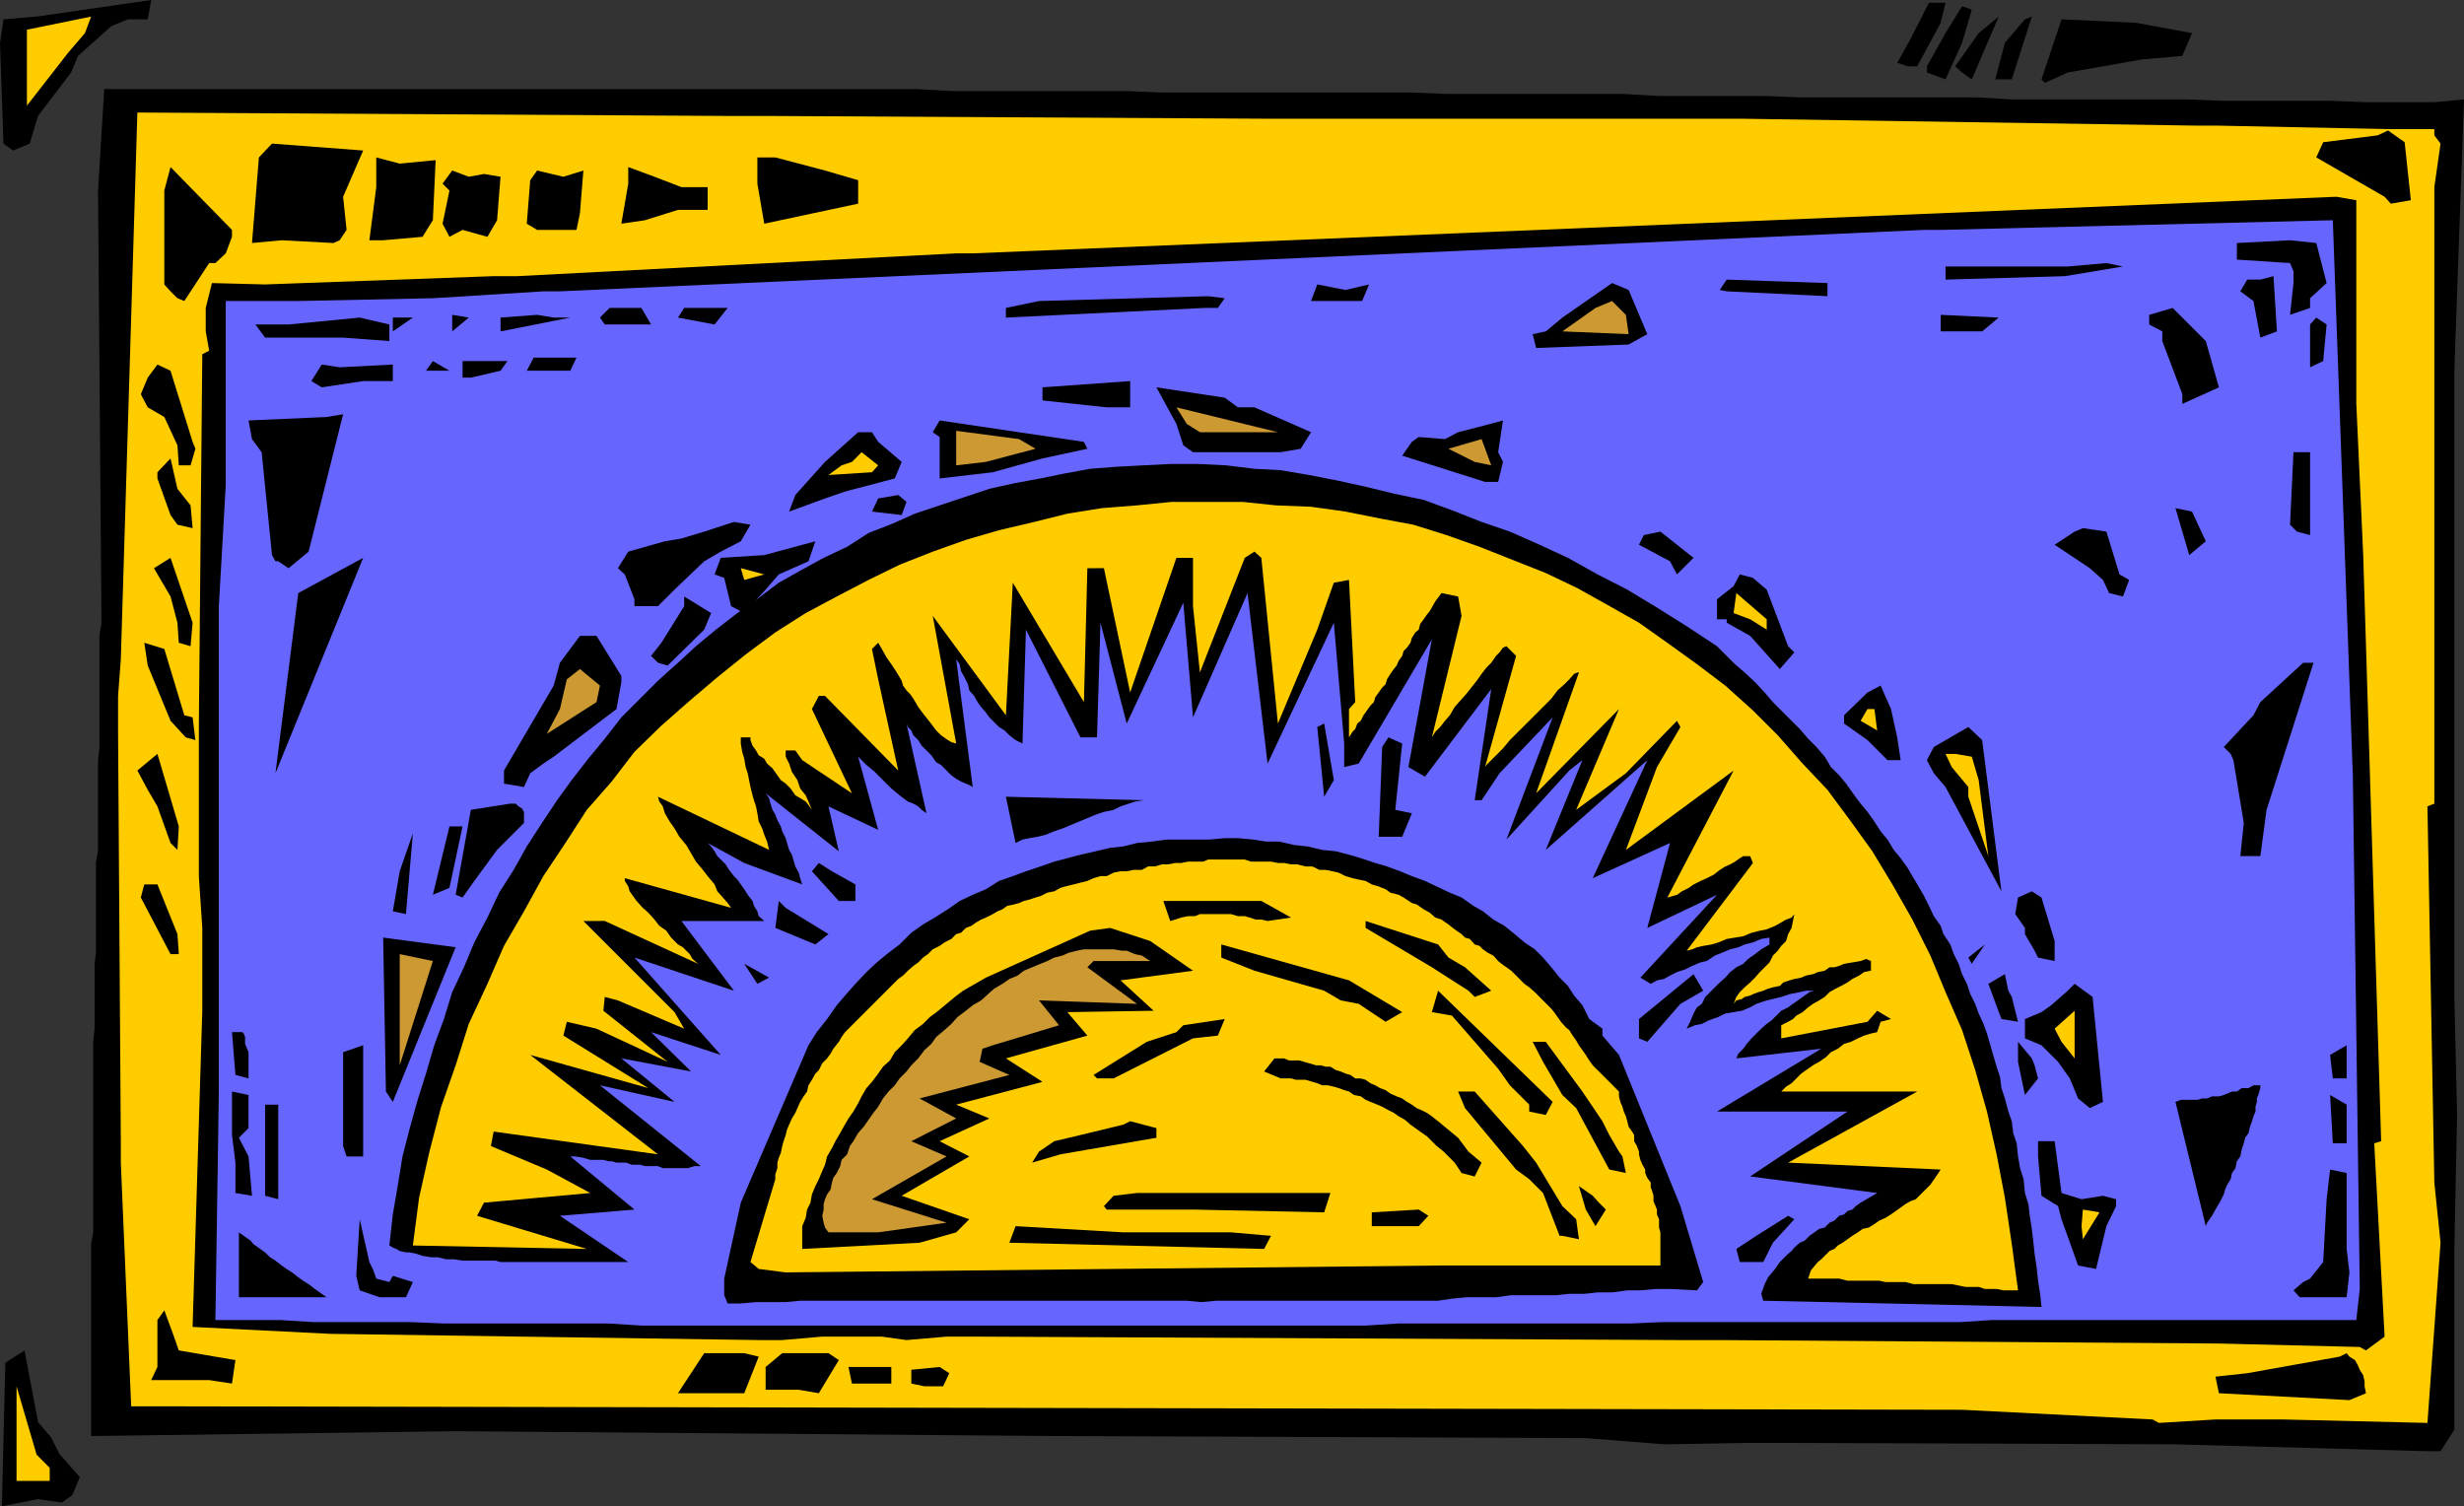
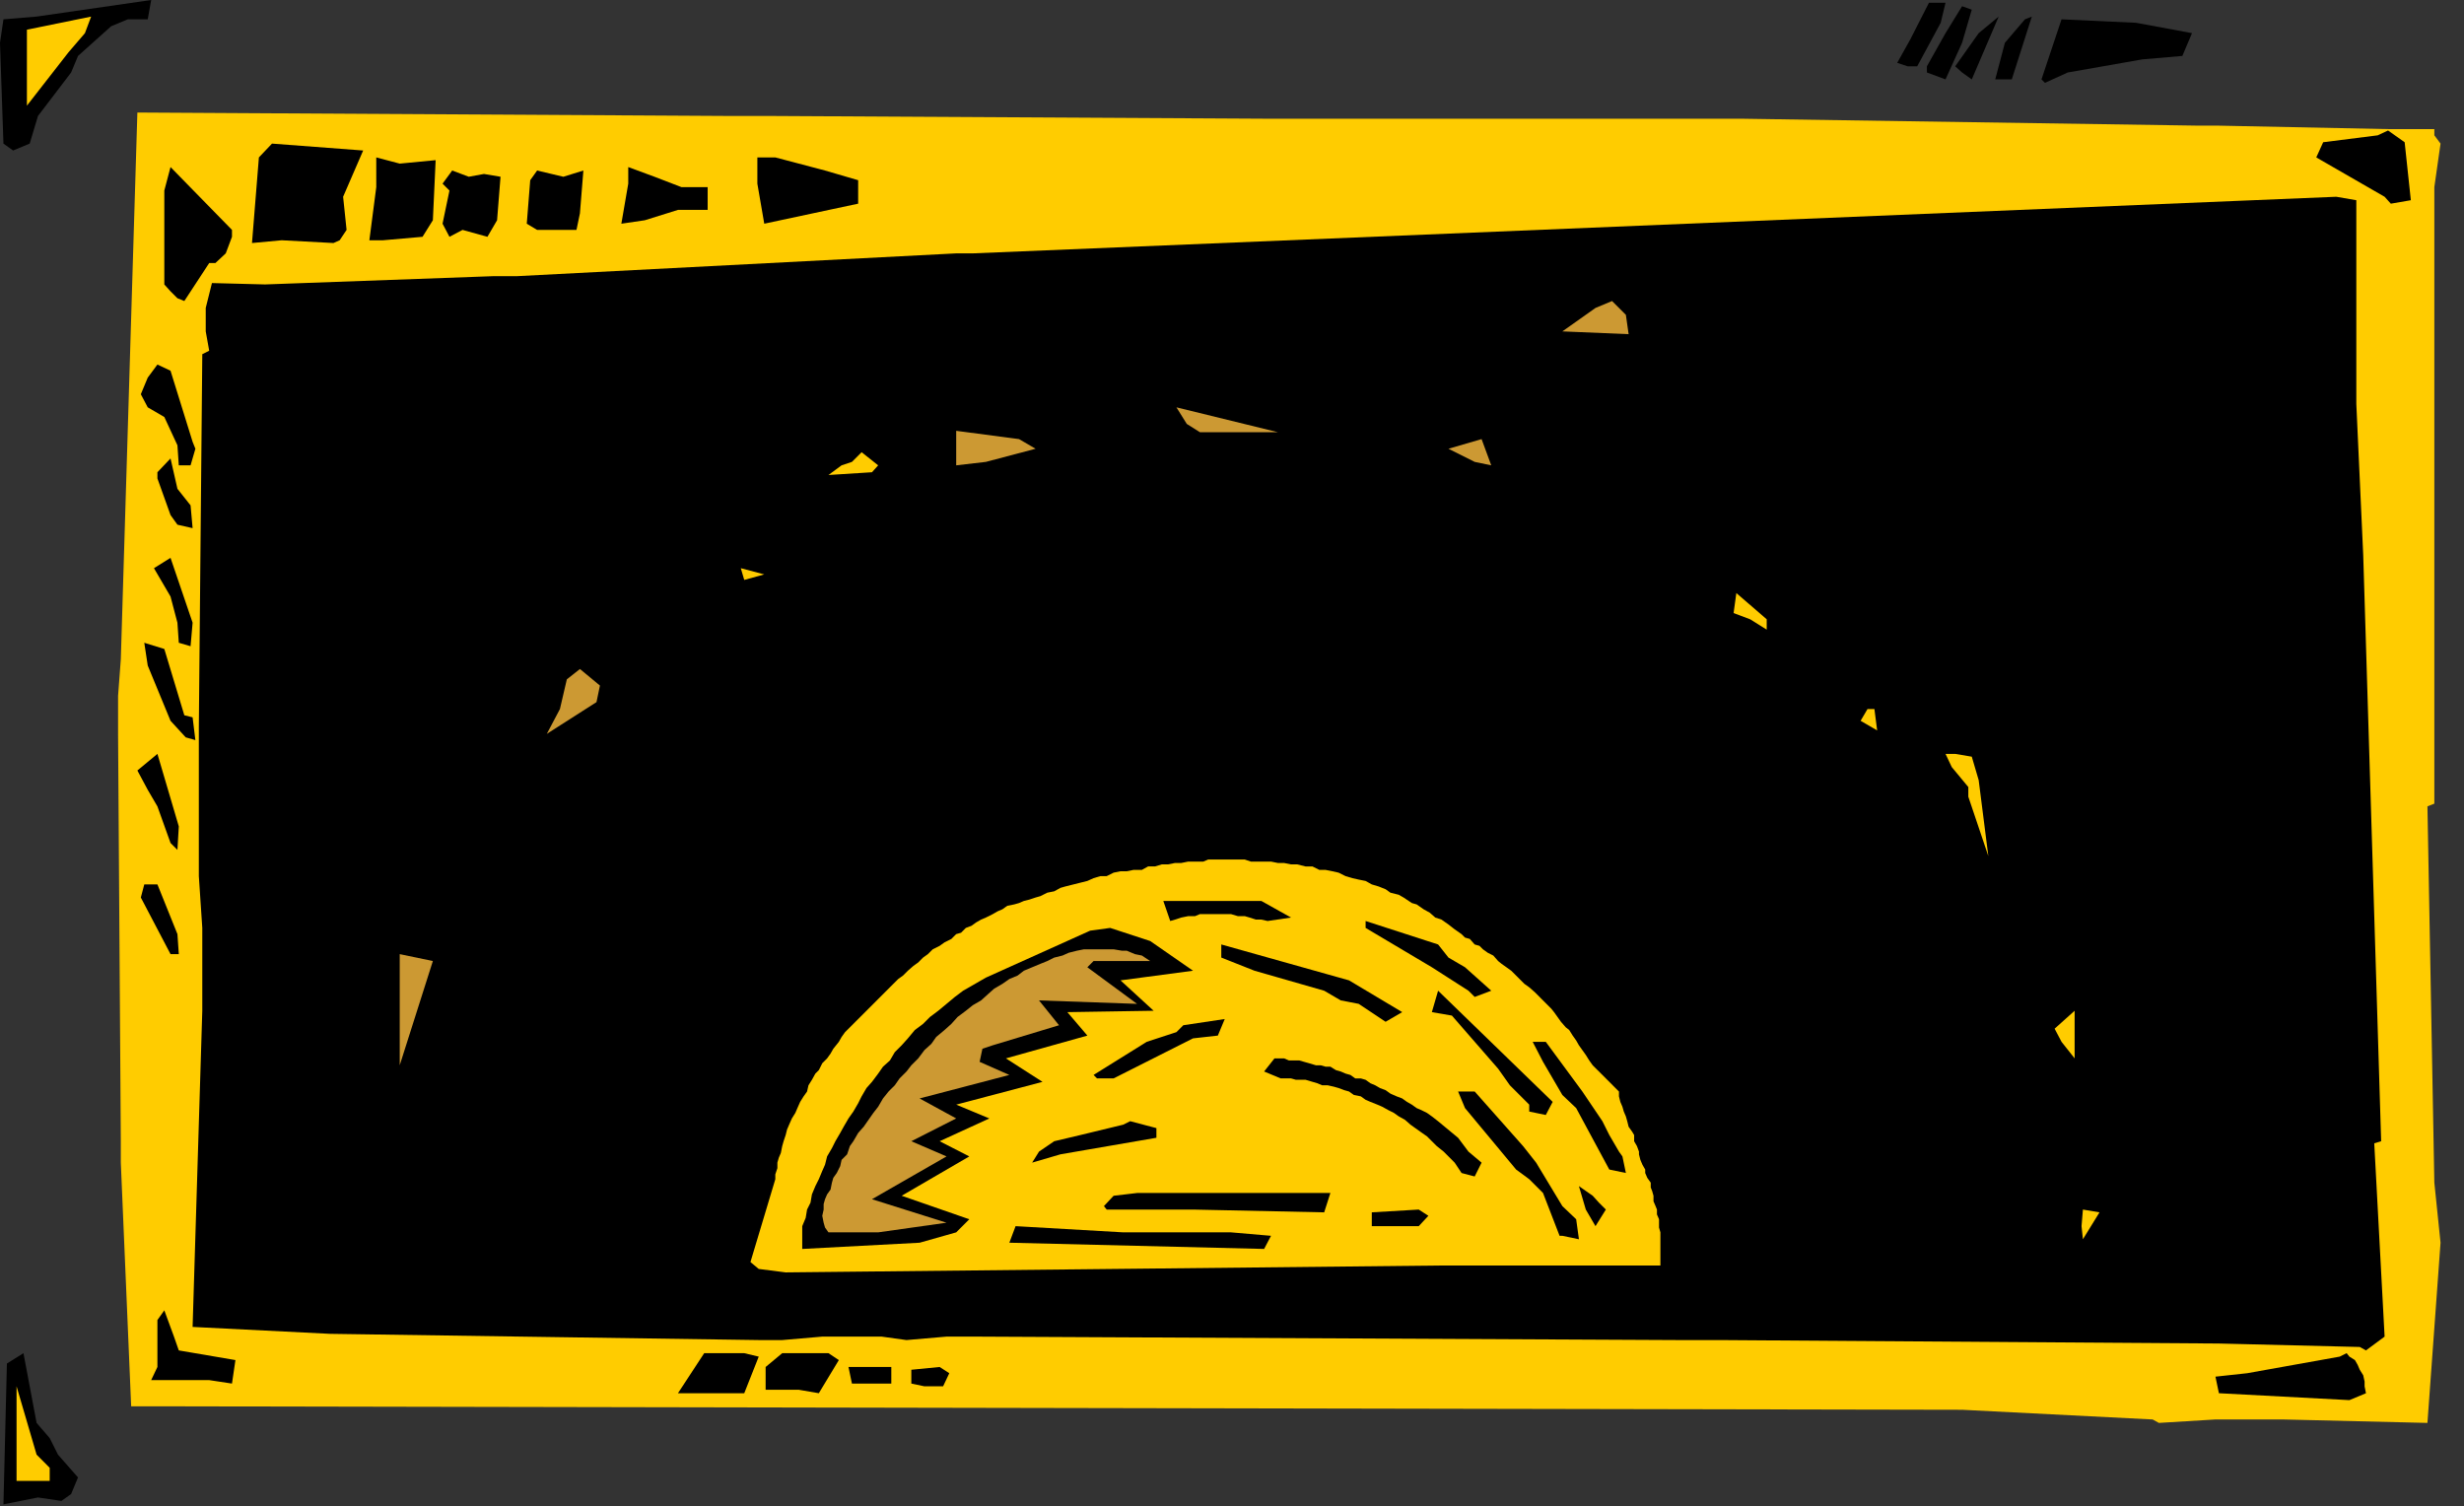
<svg xmlns="http://www.w3.org/2000/svg" width="356.898" height="218.181">
  <rect width="100%" height="100%" fill="#333333" stroke="none" />
  <path d="M.5 217.902 1 197.5l2.398-1.5 1.903 10.102 1.898 2.199 1.2 2.398L11.3 214l-1 2.402-1.403 1-3.398-.5-5 1" />
-   <path fill="none" stroke="#000" stroke-miterlimit="10" stroke-width=".454" d="M.5 217.902 1 197.5l2.398-1.5 1.903 10.102 1.898 2.199 1.2 2.398L11.3 214l-1 2.402-1.403 1-3.398-.5zm0 0" />
  <path fill="#fc0" d="M2.398 214.5v-13.7l2.903 9.9 1.898 1.902v1.898H2.4" />
-   <path d="m351.602 210.2-36.5-1L258 209h-5l-12 .2-11.3-.9-77-.3-86.7-.7-52.8.7v-27.8l.3-1.7v-27.598l.2-1.902v-9.398l.198-1.602v-13l.301-1.898v-13l.2-1.7v-16.3l.3-1.903-.5-62.597.903-14.7h117.597L138 13.2h25.5l5 .203h36l5 .2H235l5.3.3h15.302l5.097.2h25.602l5.097.3h25.403l5.3.2H337.5l5.2.199h9.902l4.296-.399L355.5 53.7v90.703l.398 17.098-.398 19.402v26.2l-2 3.097h-1.898" />
  <path fill="#fc0" d="m311.8 205.602-27.6-1.403-259.5-.5H19l-1.5-35.297v-3.101l-.398-59v-5.5L17.5 95.5l2.398-79.2 86 .5h6l72.204.4H252.5l66 1h2.898l24.5.5h6.704v.902l.898 1.199-.898 6.3v89.301l-1 .399 1 54.5.898 8.699-1.898 26.102-20.903-.5h-9.8l-8.2.5-.898-.5" />
  <path d="m340.3 202.8-18.902-1-.5-2.398 4.602-.5 13.398-2.402 1-.5.403.5.8.5.399.7.3.702.5.797.2.903v.699l.2 1-2.4 1M98.2 201.8l3.8-5.8h5.8l2.098.5-2.097 5.3h-9.602m17.501-.5h-4.802V198l2.403-2H120l1.5 1-2.898 4.8-2.903-.5m18.199-.5-1.898-.398v-2l4.102-.402 1.398.902-.898 1.899h-2.704m-10.5-.399-.5-2.402h6.204v2.402h-5.704m-101.5-.5.903-1.902v-6.8l1-1.4 1.398 3.802.7 2L34.101 197l-.5 3.402-3.301-.5h-8.403m319.903-4.8-20.402-.5-72.296-.5h-6.204l-101.5-.5h-4.296l-5.801.5-3.602-.5h-8.597l-5.801.5h-3.403l-62.097-.903-19.903-1 1.403-45.797v-12l-.5-7.5v-21.601l.5-54 1-.5L29.8 48v-3.398L30.699 41l7.7.2L71.5 40h3.398l63.602-3.3h2.398l197.5-8.2 2.903.5v29.5l1 21.902 2.597 84.899-1 .3 1.5 28-2.699 2-.898-.5" />
-   <path fill="#66f" d="M36 191.2h-4.8l.5-33.098V87.8l1-17.5V43.6h10.5l19.5-.402 16-1h2.402L278.699 33.3h2.403l56.796-1.399 2.903 80.598 1 74.2-.5 4.5H288.5l-4.602.3H240.7l-4.5.2h-33.597l-4.801.3H92.898l-4.796-.3H64.3l-4.801-.2H45.398l-4.796-.3H36" />
  <path d="m255.398 188.402-.296-1 .5-1.402.5-1 1-1.2.699-1 1.199-1.198.5-.403.398-.5.801-.699.7-.3.703-.7 1.398-1 .8-.2.7-.698.7-.301.698-.7.704-.199.5-.5.699-.203.5-.5.699-.5 2.398-1.398-18.398-2.399L267.602 161h-18.903l15.102-9.098-12.301 1.399.3-.7.7-.699.5-.703.7-.797.698-.703.704-.699.796-.7.704-.5 1.398-1.398 1-.5.7-.5 1-.703.698-.5.704-.5.699-.199h-1.2l-.902.2-1.5.3-1.199.402-1.2.297-.902.203-1.5.5-.898.5-1.2.5-1.198.2-1.204.199-1 .5-1.398.5-1 .5-1 .199-1.2.5.5-1 .5-1.2.5-.898.7-.5.5-1 .7-.703.698-.699.704-.7.796-.698.704-.801.898-.7 1-.5.7-.699 1-.703.902-.699 1.199-.7v-1l-1.2.2-1.203.5-1.199.3-.898.4-1.2.3-1.203.5-1 .402-1.199.797-.898.203-1.2.5-1 .5-1.203.399-1 .5-.898.5-1 .199-.898.5-1.5-.898 11.097-12-10.097 4.8 3.296-12.3-11.199 5.097 7.903-17.097-14.704 13 5.301-13-1.898 1.5-9.102 10 6.7-17.7-7.7 8.098-2.597 3.902h-1L216 99.801l-9.602 12.699-2.398-1.398 3.398-18.5-10.597 18-2.102.5v-3.403l-1.5-17.5-9.597 20.403-2.903-24.7-7.898 18-1.403-16.601-8.199 17.5-3.8-14.602-.5 16.602H156.5l-7.898-15.602-.5 16.5-1-.5-.903-.699-.699-.7-.8-.5-1.4-1.398-.5-.703-.698-.797-.5-.703-.5-.898-.704-.801-.199-.898-.5-1-.5-.903-.199-1-.5-.699 2.398 18.5-.5-.3-.5-.2-.699-.3-.699-.4-.7-.5-1.5-1.5-.698-.398-.704-1-.699-.703-.699-.699-.5-.8-.7-.7-.3-.7-.5-.5-.2-.5 2.9 13-.7-.5-.5-.5-.7-.398-.8-.3-1.2-.903-1.198-1-1.204-1.199-1.199-1.2-1.199-1-1.2-1.198 2.9 10.597-7.2-3.398 1.5 6.5-10.602-8.399.5.7.204.8.296.899.403.699.3.8.5.9.2.702.5 1 .199.7.3 1 .4.699.3 1 .2.699.5.902.198.797.301.903-8.398-3.102-5.301-2.898.5.5.5.699.398.699.801.8.403.4.5.8.699.902.5.5 1 1.399.5.8.699.899.2.7.5.8.198.7.801.702h-12l7.602 10.098-14.403-4.8 12.5 14.1-10.097-3.3 5.8 5.7L90 153.3l7.7 6.302-10.802-2.403 14.602 11.703h-.898l-1 .297H96l-.7-.297h-1.902l-.699-.203H91.5l-.8-.297h-1.4l-.698-.203h-.5l-.704-.199H85.5l-1-.3-1.2-.2h-.698l9.296 7.7-10.796.902L91 182.8H72.5l-.7-.2H67l-1.2-.199h-1.198l-1.204-.3h-1l-1.199-.2-.898-.3-1-.2h-.5l-.903-.203-.5-.297-.5-.203-.5-.297.5-4.5.704-4.101.699-4.301 1-3.898L60.5 159.3l1.2-3.801 1.198-4.098 1.403-3.8 1.199-3.903 1.7-3.597 1.5-3.602 1.902-3.598 1.699-3.601 2.097-3.3 1.903-3.398 2.199-3.403 2.2-3.297L82.8 113l2.4-3.098L87.601 107 90 103.902l2.7-2.703 2.6-2.597L98.2 96l2.6-2.398 2.9-2.403 3.1-2.398 3.098-2.2 2.903-2.199 3.398-1.902 3.102-1.7 3.398-1.6 3.102-2 3.597-1.4 3.102-1.398 3.602-1.203L139.699 72l3.602-1.2 3.597-.8 3.801-.7 3.403-.698 3.796-.7 3.903-.3 3.8-.2 4.098-.203h3.801l4.102.203 4.097.5 3.801.2 4.102.699 4.097.8 4.102.899 4.097 1 4.301.902 4.102 1.5 4.3 1.7L218.7 77l4.3 1.902 4.102 1.899 4.296 2.398 4.301 2.203L240 88l4.3 2.7 4.4 2.902 1.198 1.199 1.403 1.398 1.398 1.203 1.5 1.399 1.403 1.5 1.199 1.398 1.199 1.203 2.7 2.7 1.198 1.398 1.204 1.2 1.199 1.402.898 1.5 1.2 1.199 1 1.199 1.203 1.7.898 1.202 1 1.2 1 1.398.898 1.402 1 1.2.903 1.5 1 1.199 1 1.398.699 1.203.898 1.5.801 1.399.7 1.398.703 1.5 1 1.403.398 1.199 1 1.5.5 1.398.7 1.403.5 1.5.698 1.398.5 1.5.704 1.402.5 1.399.699 1.5.5 1.398.5 1.703.398 1.399.5 1.699.5 1.5.2 1.602.5 1.5.5 1.898.5 1.402.203 1.7.5 1.5.199 1.898.3 1.7.5 1.6.2 2 .5 1.602.199 1.7.3 1.898.2 1.7.2 1.902.3 2 .2 1.898.3 1.902.2 1.899-40.302-.899m-220.796-.5V178.5l.699.5 1 .7.398.5 1 .702.7.5.703.7.796.5.903.699.699.5.8.5.9.699.698.5.801.5.903.7 1 .702.699.5H34.6" />
  <path d="m105.398 188.8-.5-1.198v-2.403l2.403-11 9.8-22.797 1.2-1.902 1.5-1.898 1.398-2 1.2-1.403 1.5-1.699 1.601-1.7 1.5-1.398 1.7-1.402 1.6-1.2 1.7-1.698 1.7-1.2 1.698-1 1.903-1.203L139 130.5l1.898-.898 1.903-.801 1.898-1.2 2-.699 1.903-.703 2.097-.699 2-.7 1.903-.5 1.898-.5 2.2-.5 2.1-.5 1.9-.198 2-.5 2.1-.2 2.2-.3h6.2l2.198-.2h1.903l2.199.2 1.898.3h1.903l2.199.5 1.898.2 2.102.5 2 .199 1.898.5 1.704.5 2.097.699 1.7.5 1.902.7 1.699.702 1.898.7 1.704.8 1.898.899 1.7.699 1.698 1.2 1.403.8 1.5 1.2 1.597.902 1.5 1.199 1.403 1.199 1.5 1 1.199 1.2 1.2 1.402 1.198 1.5 1.204 1.199.898 1.398 1.2 1.403 1 2 1.902 1.398v1l2.398 2.8 8.898 21.9 3.301 11-.898 1.202-3.903-.203h-2.097l-2.2.203H235.7l-2.199.297h-2.102l-1.898.203h-2.2l-1.902.2h-6.5l-2.199.3h-4.3l-2.098.2-2 .3H176.2l-2.199.2-2.102-.2h-56l-2.097.2H109.5l-2.2.199h-1.902M55 187.902l-2.898-1-.5-2.101.5-8.2 1.398 6.2.5 1 .5 1.398 1.898.5.5-.898 2.903.898-1 2.203H55m278.102 0-.903-1 1.403-1.203 1-.5 1.898-2.398.5-9.102.5-4.297 2.398.5v11l.403 3.399-.403 3.601h-6.796" />
-   <path fill="#fc0" d="m281.102 169.402-22.102-1 18.7-10.3H258l.7-.7.8-.5.7-.703.698-.699.704-.5 1-.7.898-.5 1-.698.7-.7 1-.5.902-.703 1-.297 1-.5L270 150l1-.3.898-.2.5-1.5 1.5-.398-2-1.2L270.5 148l-12.5 2.402V148.5l1-.5.7-.398.5-.5.902-.5.796-.7.704-.5.898-.5.8-.5.7-.703.898-.5.801-.398.903-.5.699-.5 1-.5.699-.5 1-.2V139.2l-.7-.297-.8.297-1.2.203-1.198.2-.704.3-.699.2H265l-.7.5-1 .199-.698.3-1 .2-.704.3-1 .2-.699.199-.898.3-.5.5-1 .2-.7.2-.703.3-.699.2-.8.3-.399.2-.8.202-.4.297-.8.203-.398.5.398-1 .5-.703.7-.699.8-.7.7-.698.698-.801.704-.7.699-.699.5-1 .699-.703.5-.699.7-.7.3-1 .5-.898.398-2-.398.5-.8.297-.7.403-.898.5-1.204.5-1 .199-1.199.3-1.199.5-2.398.399-1.204.5-1 .3-1.199.2-.898.2-.7.3-.8.2 9.597-12.7-.398-1h-1l-.5.3-.7.5-.698.4-.704.3-.796.5-.903.7-1 .5-.898.402-1 .5-.7.5-1 .5-.703.5-1.398.398 9.602-18.398-15.602 11.5 4.5-12 3.398-5.801-.5-.899L235.5 112l-7.2 5.3 6.2-14.6-12 12.202 6.2-17.5h-.2l-.5.2-.7.8-.698.7-1 .898-.903 1.2-1.199 1.202-2.398 2.399-1.204 1.199-1.199 1.2-1 1.202-2.398 2.399-.2.3 4.5-16.101-1.402-1.398-.5.199-.5.699-.5.5-.699 1-.7.7-.698.902-.704 1-.796 1-.704.898-.898 1-.8.902-.7 1.2-.7.8-.698.899-.704.699-.5.8 4.301-17.6-.5-2.798-2.398-.5-.903 1.2-.796 1.398-.403.5-.5.7-.5.702-.199.797-.5.403-.5.8-.2.7-.5.699-.5.5-.198.699-.5.7-.301.702-.403.5-.5.7-.5.8-.199.7-.5.5-1 1.398-.199.7-.5.5-.5.702-.5.7-.398.8-.5.399-.301.8-.403.399-.5.8v-4.1l.903-1-.903-17.7-2.199.402-2.398 6.797-5.7 13.602-2.402-24-1-.899-1.398.899-6.5 16.601-1-9.601v-7h-2.403l-6.699 19.5-3.8-18H157.5l-.5 19.398-10.3-17.297-1 19.2-10.598-14.403 3.398 18.5-.7-.199-.5-.3-1-.7-.698-.7-.903-1.198-.8-1-.899-1.2-.7-1.203-.5-.699-.5-.5-.5-.7-.198-.698-.704-1.2-.796-1.203-.704-1-.5-.898-.398-.7-.3-.5-.9.899.9 4.402 2.902 13.2L119.5 100.8h-.898l-1 1.898 5.796 12.203-7.199-4.8-1-1.403h-1.398v.903l.5 1 .398 1.199.801 1.199.398 1.2.801 1 .403.902.5 1.199-.5-.7-.403-.5-.8-.5-.7-.402-.699-1-.7-.699-.698-.5-.5-.7-.704-1-.796-.698-.403-.7-.8-.5-.399-.703-.5-.699-.3-.8v-.4h-1.4v.9l.2 1.202.3 1 .2 1.2.3.898.4 2 .3 1.2.2.702.3.899.2 1 .198 1.199.5 1 .301.902.403 1 .296 1.2-16.097-7.7.199.7.5.699.3 1 .7 1.2.7 1 .698 1.2 1 1.202.704 1.2.699 1.199 1 1.199.699.902 1 1.2.398 1 .801.898.7.8.5.7-15.399-4.3v.402l.5.8.2.7 1 1.398.902 1 .796.7.903 1 .699.902 1 .699.7 1 1 1 .698.398 1 1 .403.703.8.7-13.5-6.2H84.5l13.2 13.2L99.101 149l-9.602-4.098-1.898-.5-.204 2 9.301 7.399L86.4 149l-4.297-1-.5 2 12.296 7.602-17.097-4.801 18.5 14.398-23.801-3.297-.398 2.098 8.097 3.402 6.301 3.399-15.398 1.398-1 1.903 15.898 4.8-25.2-.5.9-6.902 1.5-6.7 1.698-6.5 2.102-6 1.898-6 2.704-5.8L73 137l2.898-5 2.801-5.098 3.2-4.8L85 117.3l3.602-4.102 3.296-4.297 3.903-3.8 4.097-3.602 4-3.398L108 94.8l4.3-3.2 4.4-2.8 4.5-2.399L125.8 84l4.5-2.2 4.802-1.898 4.796-1.703 4.801-1.398 5.102-1.2 4.8-1.199 5-.8 5.098-.403 5-.5H180l4.8.5 5.098.203 5 .7 5 1L204.7 76l4.801 1.5 4.8 1.7 4.802 1.902L223.898 83l4.602 2.2 4.3 2.402 4.598 2.597 4.102 2.903 4.3 3.097 4.098 3.102 4 3.601 3.602 3.598 3.602 4.102 3.597 3.8 3.403 4.598 3.097 4.3 2.903 4.802 2.898 5.097 2.602 5.203 2.199 5.297 2.398 5.5 1.903 5.801 1.699 6 1.398 6.2 1.2 6.3 1 6.7.902 6.702h-2.102l-1-.203H287.5l-.898-.297h-1.903l-1-.203-1-.199h-5.5l-1.199-.3h-2.898l-.903-.2h-4.597l-1.204-.3h-4.5l.403-1.2 1-1.2.5-.398.5-.5.699-.703.7-.297.5-.5.698-.402.704-.5.699-.5.8-.5.7-.5.898-.2.801-.5.7-.5.902-.398.796-.5.704-.5 1.398-1 .7-.402.8-.3 1.2-1.2.902-.898.699-1 .8-1.2" />
  <path fill="#fc0" d="m109.898 183.8-1.199-1 3.602-12v-.698l.3-.903v-.797l.2-.703.3-.699.2-1 .199-.7.3-.898.2-.8.3-.7.4-.902.5-.8.3-.7.398-.898.5-.801.5-.7.204-.902.5-.797.5-.902.5-.5.5-1 .699-.7.5-.698.398-.7.801-1 .398-.703.5-.699.704-.7.796-.8.704-.7 1.898-1.898.7-.703 2.198-2.199.704-.7.699-.5.699-.698.8-.7.7-.5.7-.703.698-.5.704-.699 1-.5.699-.5 1-.5.699-.7.7-.198.698-.7.801-.3.7-.5.703-.403.699-.297 1-.5.699-.402.7-.3.698-.5 1-.2.704-.2.699-.3.8-.2.899-.3.7-.2 1-.5 1-.198.902-.5.699-.2 1.199-.3.8-.2 1.2-.3.898-.403 1-.297h.903l1-.5 1-.203h.898l1-.199h1.2l.902-.5h1l1-.3h.898l1-.2h.903l1-.2h2.199l.699-.3h5.3l.9.3h2.902l1 .2H186l1 .2h.898l1.204.3h1l1 .5H192l1 .2.898.202 1 .5 1 .297.903.203 1 .2.898.5 1 .3 1 .399.7.5 1.203.3.699.399 1.199.8.7.2 1 .7.902.5.796.702.903.297 1 .703.898.7 1 .699.5.5.7.199.703.8.699.2.5.5.699.5.8.402.7.797.5.403 1.398 1 .704.699 1.199 1.199.699.5.8.7 1.2 1.202 1.2 1.2.402.5 1 1.398.699.8.5.4.5.8.5.7.398.702 1 1.399.5.8.5.7 1.903 1.898 1.898 1.903v.699l.2.8.3.7.2.699.3.7.2.702.198.797.5.703.301.5v.899l.403.699.296.8v.4l.204.8.296.7.403.702v.5l.3.7.5.699V172l.2.5.199.7v.8l.3.7.2.5v.702l.3.7v1.199l.2.699v4.8h-31.7l-95 1-3.902-.5" />
  <path d="m301 183.3-2.398-6.698-.5-1.903-2.403-1.5-.5-5.699v-2.2h2.403l1 7.5 2.898.9 3.102-.5 1.898.5v1l-1.398 2.902-1.5 6.199-2.602-.5m-49-.501-.5-1.898 2.898-1.902 4.602-2.898.898.5-3.097 3.398-1.403 2.8H252m-135.8-1.898v-3.3l.5-1.2.198-1.203.5-1 .204-1.199.5-1.2.5-1 .5-1.198.398-.903.3-1.199.7-1.2.5-1 .7-1.198.5-.903.698-1.199.704-1 .699-1.2.5-1 .699-1.198.8-.903.9-1.199.698-1 1-.898.704-1.2 1-1 .898-1 1-1.203 1.2-.898 1-1 1.198-.899 1.204-1 1.199-1 1.199-.902 3.3-1.898 15.098-6.801 2.903-.399 5.8 1.899 6.2 4.3L162.3 142l4.8 4.402-12.5.2 2.9 3.398-11.8 3.3 5.3 3.4-12.5 3.3 4.8 2-7.198 3.3 4.296 2.2-9.796 5.7 9.796 3.402-1.898 1.898-5.3 1.5-17 .902m66.902 0L146.199 180l.903-2.398 15.597.898h15.602l5.8.5-1 1.902" />
  <path fill="#fc0" d="m301.7 179.5-.2-1.898.2-2.403 2.402.403-2.403 3.898" />
  <path d="M226.3 179h-.402l-2.398-6.2-2-2-1.898-1.398-7.403-8.902-1-2.398h2.403l7 7.898 1.898 2.402 3.8 6.297 2 1.903.4 2.898-2.4-.5" />
  <path fill="#c93" d="m120 178.5-.5-.7-.2-.698-.198-1 .199-.903v-.797l.199-.703.3-.699.5-.7.2-1 .2-.698.5-.7.5-1 .198-.902.801-.8.403-1.2.5-.7.699-1.198.8-.903 1.399-2 .7-.898.698-1.2.801-1 .903-.902.699-1 1-1 .699-.898 1-1 .898-1.2 1-.902.704-1 1.199-1 1-.898.898-1 1.2-.899 1-.8 1.203-.7 1-.902.898-.8 1.2-.7 1-.7 1.198-.5.903-.698 2.398-1 1-.403 1-.5 1.2-.297.902-.402 1.199-.3 1-.2h4.3l1.2.2h.7l1.198.5 1 .202 1.204.797h-8.204l-.898.903 7.2 5.3-14.2-.5 2.898 3.598-9.597 2.902-1.5.5-.403 1.899 4.301 1.898-13 3.403L138.5 162l-6.5 3.3 5.102 2.2-10.801 6.2 10.8 3.402-9.902 1.398H120" />
  <path d="m319.5 177.602-4.398-18 .796-.301h2.403l.699-.2h.7l.698-.3h1l.704-.2.5-.199.699-.3H324l.7-.5h1l.698-.403h1v.403l-.296 1-.204.5v.5l-.199.699V161l-.3.7-.2.702-.3.797-.2.903-.5.699-.199.8-.3.899-.2 1-.5.7-.2 1-.5.702-.198.899-.5.8-.301.7-.2.699-.5 1-.703 1.2-.5.902-.699 1-.199.5m-120.8 0v-2l6.8-.403 1.398.903-1.398 1.5h-6.8m32.402 0-1.403-2.403-1-3.398 2 1.398.903 1 1 1-1.5 2.403M160.3 175.2l-.402-.5 1.403-1.5 3.398-.4h28l-.898 2.802-19-.403h-12.5M38.398 173.2V160h1.903v13.7l-1.903-.5m-4.296-.4v-4.398l-.5-4v-6.3l2.398.5v4.8l-1.398 1.399L36 167.5l.5 5.7-2.398-.4m177.598-2.898-1-1.5-.9-.902-.698-.7-1-.8-.704-.7-.699-.698-1-.7-1.398-1-.801-.703-.898-.5-.704-.5-.796-.398-.903-.5-.699-.301-1-.398-.7-.301-.698-.5-1-.2-.704-.5-.699-.199-.8-.3-.7-.2-.898-.203h-.801l-.7-.297-.698-.203-1-.297h-1.403L187 156.2h-1.5l-2.398-1 1.5-1.898H186l.7.3h1.5l.698.2.704.199 1 .3h.699l.699.2h.7l.8.5.7.2.698.3.704.2.699.5h.8l.7.202.699.5.7.297.698.403.801.3.7.5.902.399.8.3.7.5.699.399.7.5.698.3.801.4.7.5.902.702 2.898 2.399 1.5 2 1.903 1.601-1 2-1.903-.5m21.403-.501L228.3 160.5l-2-1.898-2.801-4.801-1.5-2.899h1.898l5.301 7.2 2.903 4.3 1 2 1.398 2.399.5.699.5 2.402-2.398-.5m-83.601-1 1-1.601 2.2-1.5 3.8-.899 6.2-1.5 1-.5 3.8 1v1.399l-13.898 2.398-4.102 1.203m-99.3-.902-.5-1.5v-13.598l2.902-1V167.5h-2.403m287.699-1.898-.398-7 2.398 1.398v5.602h-2M221.5 161v-1l-2.8-2.8-1.7-2.4-6.7-7.698-2.902-.5.903-3.102 16.597 16.102-1 1.898-2.398-.5m81.2-.5-1.7-1.398-1.2-2.903-1.698-2.398-1-1-1.403-1.399-2.398-1v-2.8l2.398-1 1.403-1 2.398-2.102 1-1 2.602 1.902 1.5 15.2-1.903.898m-245.801-.898-1-1.5L55.5 135.8l10.5 1.398-9.102 22.403m236.402-.999-1-4.801v-2.899l2 2.399.4 1 .5 1.898-1.9 2.403M158.898 156.2l-.5-.5 7.704-4.798 4.296-1.402 1-1 6-.898-1 2.398-3.597.402-11.5 5.797h-2.403m179 .001-.398-3.4 2.398-1.398v4.797h-2M34.102 155.7l-.5-6.2h1.5l.199.2.199.5v1l.5 1.202v3.797l-1.898-.5" />
  <path fill="#fc0" d="m300.5 153.3-1.898-2.398-1-1.902 2.898-2.598v6.899" />
  <path fill="#c93" d="M57.898 154.3v-16.1l4.801 1zm0 0" />
  <path d="M237.398 150.402v-2.8l7.903-6.5 1.398 2.398-3.3 1.902-4.797 5.5-1.204-.5M200.7 148l-3.9-2.598-2.6-.5-2.4-1.402-10.1-2.898-4.802-1.903v-1.898l18.5 5.199 7.704 4.602-2.403 1.398m89.199-.398L288 142.5l2.398-1.398.5 2.398.5.902.903 3.598-2.403-.398m-76.296-3.2-.903-.902-5.3-3.398-9.598-5.7v-1l10.5 3.399 1.5 1.898 2.398 1.403L216 143.5l-2.398.902M109.7 142.5l-1.9-2.898 3.598 2zm175.902-2.898-.5-.903 2.398-1.898zm9.598-.902-.5-1-1.4-2.4v-.898l-1.402-2 .403-2.402 2-.898 1.398.898 1.903 6.3v2.9l-2.403-.5M24.7 138.2l-4.302-8.2.5-1.898h1.903l2.898 7.199.2 2.898h-1.2m93.403-1.399-5.801-2.398.5-3.902 1 1 6.199 3.8-1.898 1.5m65.5-3.398-.903-.203h-.8l-.899-.297-.7-.203h-1l-1-.297h-4.5l-.698.297h-1l-1 .203-.903.297-.699.203-1-2.902h14.2l4.3 2.402-3.398.5M56.898 132l1-5.8 1.903-5.5-1 11.702-1.903-.402m64.602-1.5-3.898-4.3 1-1.2 1.898 1.2 3.398 1.902v2.398H121.5M67 130l-1-.398 2.2-12.301 5.698-.899h.801l.403.399.5.3.296.5v1.598L72 123.102l-3.3 4.5L67 130m-4.3-.398 2.402-9.903H67l-1.898 8.903-2.403 1M281.8 114l-1.698-2-1-1.898 1-1.903 5-2.898 2 1.898 2.796 21.903L281.801 114m-134.699 8.102-1.403-6.7 19.903.5-1.204.2-.898.3-1.2.399-1 .5-1.402.3-1.199.399-3.597 1.5-1.204.5-1.199.402-1.199.5-1.2.297-1.198.203-1 .2-1 .5M325.5 124h-1l.5-4.8-1.5-9.098-.398-.903-1-1 4.296-4.597 1-1.903L333.602 96h1.5l-6.801 21.3-.903 6.7H325.5m-300.8-1.898-1.9-5.301-1.402-2.399-1.5-2.8 2.903-2.403 3.097 10.5-.199 3.403-1-1" />
  <path fill="#fff" d="m70.102 122.102.5-2.903-.5 2.903" />
  <path d="m199.7 121.2.5-13 .902-1.4 2 .9-1 9.6 2.398.5-1.398 3.4h-3.403" />
  <path fill="#fc0" d="m288 124-2.898-8.598V114l-2.403-2.898-.898-1.903h1.398l2.403.403 1 3.398L288 124" />
  <path d="m191.8 115.402-1-10.101 1-.5 1.4 8.199-1.4 2.402M73 113.5v-1.898L80.2 99.3l.901-3.3L84 92.102h2.398l3.602 5.8v.899l-.7 3.898-9.1 6.903-1.5 1L76.8 112l-.902 2-2.898-.5M39.898 112 43.2 85.902l9.403-5.101zm233.5-1.898-1.898-1.903-1-1-3.398-2.398v-1.2l3.398-3.3 1.898-1 1.5 3.398.903 4.102.5 3.3h-1.903m-246.5-3.301-2.199-2.398-3.3-8-.5-3.3L23.8 94l2.898 9.602 1.2.3.402 3.297-1.403-.398" />
  <path fill="#c93" d="m79.2 106.3 1.902-3.6 1-4.298 1.898-1.5 2.898 2.399-.5 2.398-7.199 4.602" />
  <path fill="#fc0" d="m271.898 105.8-2.398-1.398 1-1.703h1l.398 3.102" />
  <path d="m257.8 96.902-4.3-4.8-3.398-1.903v-.5h-1.403v-2.898l2.403-1.899L252 83.2l1.898.5 2 1.703 3.102 8.2.898.898-2.097 2.402M95.3 96l-1-1 1.5-1.898 3.302-5.301v-1.399L103 88.801l-1 2.398-5.3 5.203L95.3 96m-69.402-2.898-.199-2.903-1-3.797-2.398-4.101 2.398-1.5 3.2 9.398-.297 3.403-1.704-.5" />
  <path fill="#fc0" d="m255.898 91.2-2.398-1.5-2.398-.9.398-2.898 4.398 3.797v1.5" />
  <path d="M91.898 87.8v-1L90.5 83.2l-1-.9 1.5-2.398 5.3-1.5L98.7 78l3.3-1 4.3-1.398 2.4.398-1.4 2.402-2.902 1.5L102 81.301l-4.3 4.101-2.4 2.399h-3.402m14-.001-1-4.1-1.398-.5.898-2.4 6.301-.398 7.403-2-1 2.899-4.301 1.898-1.903 2.203-3.097 3.399-1.903-1M305.5 85.902 304.602 84l-1.903-1.7-5.097-3.398L300.5 77l1.2-.5 3.402.5L307 83.2l1.398.8-.898 2.402-2-.5" />
  <path fill="#fc0" d="m107.8 84-.5-1.7 3.4.9zm0 0" />
  <path d="m242.898 83.2-1-1.9-4.5-2.398.704-1.402 2.398-.5 4.8 3.8-2.402 2.4M40.3 81.3h-.402l-.5-.898-1.5-14.902-1.398-1.898-.5-2.7 11.3-.5L49.7 60l-5 19.902-2.9 2.399-1.5-1m276.802-.899-1-3.402-1-3.398 2.398.5 2 4.3-2.398 2M332.7 77l-1-1 .5-10.5h2.402v12l-1.903-.5M25.7 76l-1-1.398-1.9-5.301v-.899l1.9-2 1 4.399 1.902 2.398.296 3.301L25.7 76m88.6-1.898.9-2.403 4.3-4.797 4.8-4.3h2l.9 1.398 3.402 2.902-1 2.399-7.204 1.898-2.898 1-5.2 1.903m12 0 .9-1.903 2.902-.5 1.199 1-.7 1.903-4.3-.5m88.801-4.302-12-3.8 1.398-2 1-.7 3.8.302 1.9-1 3.902-1 2.597-.7L217 65.5l.7 1.402-.7 2.899h-1.898" />
  <path fill="#fc0" d="m120 68.8 1.898-1.398 1.5-.5 1.403-1.402 2.398 1.902-.898 1-6.301.399" />
  <path d="M136.102 69.3v-6l-1-.698 1-1.7L157 64l.5 1-6.5 1.402-7.2 2-7.698.899M25.898 67.402 25.7 64.5l-1.898-4.098L21.398 59l-1-1.898 1-2.403 1.403-1.898 1.898.898L27.9 64l.402 1-.7 2.402h-1.703" />
  <path fill="#c93" d="M138.5 67.402v-5l9.102 1.2L150 65l-7.2 1.902-4.3.5m75.102-.5L209.8 65l4.8-1.398 1.399 3.8-2.398-.5" />
  <path d="M185.5 65.5h-12.7l-1.402-1-1-3.098-2.898-5.3 9.898 1.5L179.301 59h2.398l8.2 3.602-1.5 2.398-2.899.5" />
  <path fill="#c93" d="m173.8 62.602-1.902-1.2-1.5-2.402 14.704 3.602H173.8" />
  <path d="m160.3 59-9.3-1v-1.898l12.7-.903V59h-3.4m155.802-.5v-1.398l-2.903-7.7V48l-1.898-1v-1.398l3.398-1 4.801 4.8 1.898 6.7-5.296 2.398m-269.5-2.398-1.5-.903 1.5-2.398 2.597.398 7.7-.398v2.398h-4.297l-6 .903M68.2 54.7H67v-2.4h6.5l-1 1.4-4.3 1m-6.5-1 1-1.4 2.402 1.4zm15.1 0h-.5l1-1.9h6.2l-.898 1.9H76.8m257.802-.5V47l.898-1 1.5 1-.5 5.3-1.898.9M222.5 50.402l-.5-2 1.898-.402 2.403-2 7.199-5 2.398 1 2.704 6.402-2.704 1.5-13.398.5m-184.102-1.5L37 47h4.8l10.302-1 4.296 1v2.402l-6.699-.5H38.4m288.998 0-1-5.3-1.898-1.403 1-1.699h1.898l1.903-.5.5 8-2.403.902M56.898 48v-2h2.903zm0 0" />
  <path fill="#c93" d="m226.3 48 4.802-3.398 2.398-1 2 2 .398 2.8-9.597-.402" />
  <path d="M287.102 48h-6v-2.398L289.5 46l-2.398 2M65.5 48v-2.398l2.398.398zm7 0v-2l5.3-.398 2.4.398h2.402L72.5 48m15.102-1-.704-1 1.403-1.398h4.597L94.301 47h-6.7M98.2 46l.902-1.398h6.296L103.5 47l-5.3-1m47.5 0v-1.398l4.8-1 24.5-.7 2.398.297-1 1.403H174.5L145.7 46m186-.398.5-4.602v-1.7l-.5-1.198-7.7-.5v-2.403l7.7-.398 3.8.398L337 41l-2.398 2.2V41v3.602l-2.903 1m-141.801-2 .903-2.403 4.097.801 3.403-.8-1 2.402h-7.403M25.7 43.2l-1-1-.9-1V27.601l.9-3.403 8.902 9.102v1l-.903 2.398-1.5 1.403h-.898l-3.602 5.5-1-.403m224.403-.998-1-.2 1-1.5 14.597.5v1.902l-14.597-.703M281.8 40.5v-1.898h17.7l5.602-.5 2.398.5L299.102 40l-17.301.5M36.5 35.2l1-12.4 1.898-2 13.204 1-2.903 6.7.5 4.8-1 1.5-.898.4-7.5-.4-4.301.4m19-.4h-2l1-7.698V22.8l3.398.898 5.204-.5-.403 8.703-1.5 2.399-5.699.5m9.602-.5-1-1.898 1-4.8-1-1 1.398-1.903 2.398.903 2.204-.403 2.398.403-.5 6.3-1.398 2.399-3.602-1-1.898 1M77.8 33.3l-1.5-.898.5-6.3 1-1.403 3.802.903 2.898-.903-.5 6.203-.5 2.399h-5.7m12.2-.899 1-5.8v-2.403l3.8 1.403 3.9 1.5h3.8v3.3h-4.3l-4.802 1.5-3.398.5m20.7 0-1-5.8V22.8h2.6l7.2 1.898 4.8 1.403V29.5l-13.6 2.902M346.3 29.5l-.902-1-9.898-5.7 1-2.198 7.898-1 1.5-.7 2.403 1.7.898 8.398-2.898.5M1.898 21.8.5 20.8 0 6.2l.5-3.4 4.8-.398L21.899 0l-.5 2.8H18.5l-2.398 1L11.3 8.103l-1 2.398L5.5 16.8l-1.2 4-2.402 1" />
  <path fill="#fc0" d="M3.898 15.3v-11L13.2 2.403l-.898 2.399-2.403 2.8-6 7.7" />
-   <path d="m296.2 12-.5-.5 2.902-8.7 10.796.5 8.102 1.5-1.398 3.302-5.801.5L299.5 10.5l-3.3 1.5m-7.2-.5 1.398-5.3 2.903-3.4 1-.398-2.903 9.098H289m-9.898-1v-.898L281.8 4.8l2.398-3.899 1.403.5-1.403 4.797-2.398 5.301-2.7-1m5.1.001-1-.898 3.402-4.801 2.898-2.399-3.898 9.098-1.403-1m-7.899-.898-1.5-.5 1.9-3.403 2.698-5.297h2.403l-.7 2.899-3.402 6.3h-1.398" />
+   <path d="m296.2 12-.5-.5 2.902-8.7 10.796.5 8.102 1.5-1.398 3.302-5.801.5L299.5 10.5l-3.3 1.5m-7.2-.5 1.398-5.3 2.903-3.4 1-.398-2.903 9.098H289m-9.898-1v-.898L281.8 4.8l2.398-3.899 1.403.5-1.403 4.797-2.398 5.301-2.7-1m5.1.001-1-.898 3.402-4.801 2.898-2.399-3.898 9.098-1.403-1m-7.899-.898-1.5-.5 1.9-3.403 2.698-5.297h2.403l-.7 2.899-3.402 6.3" />
</svg>